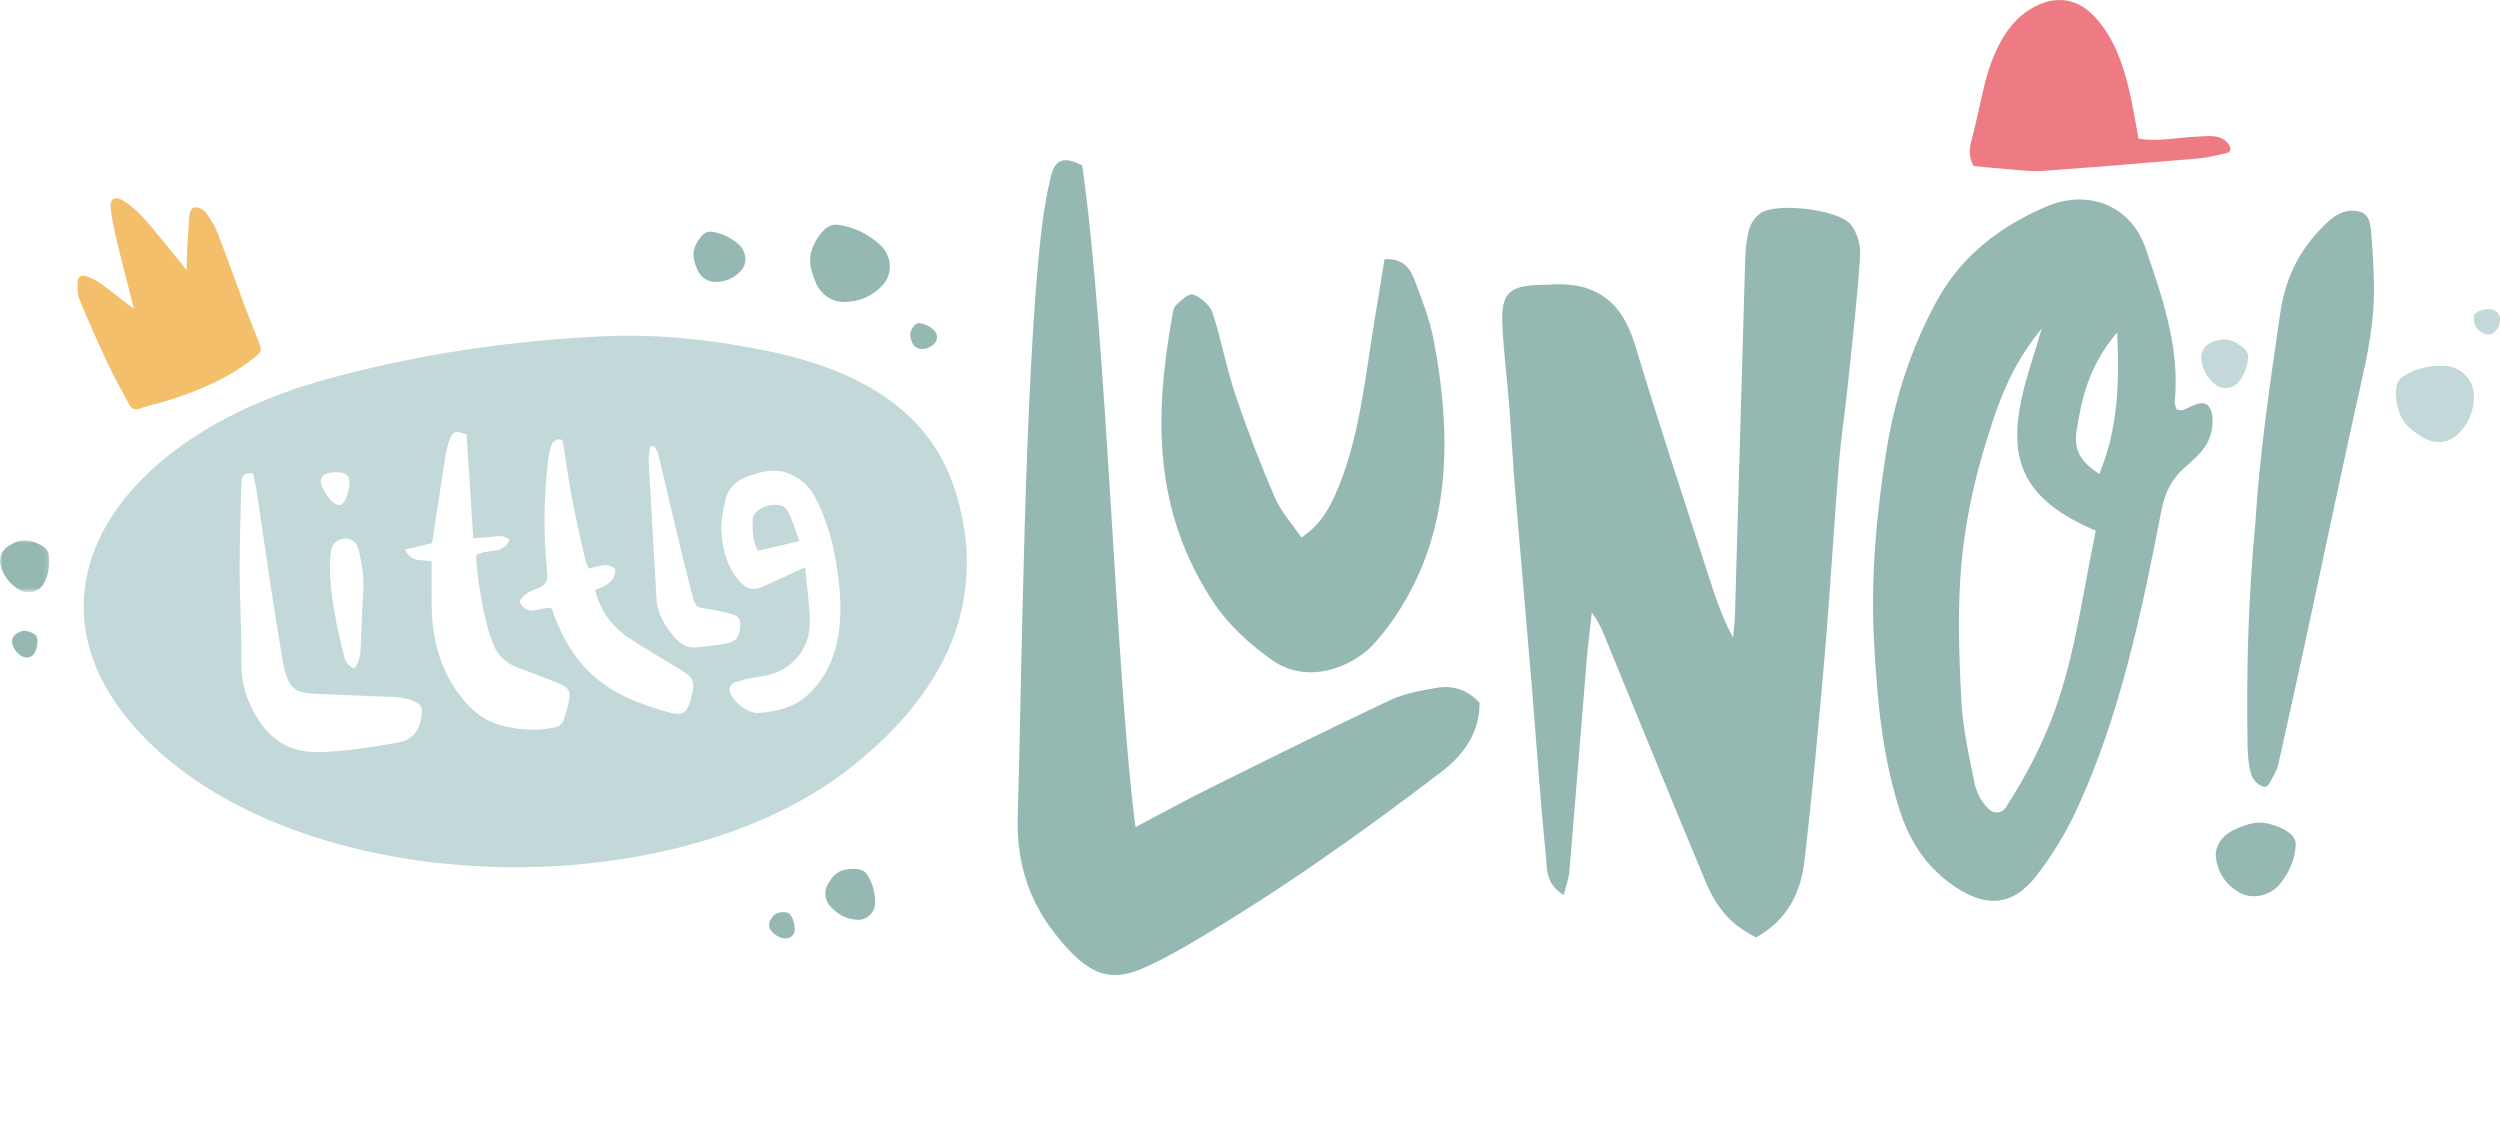
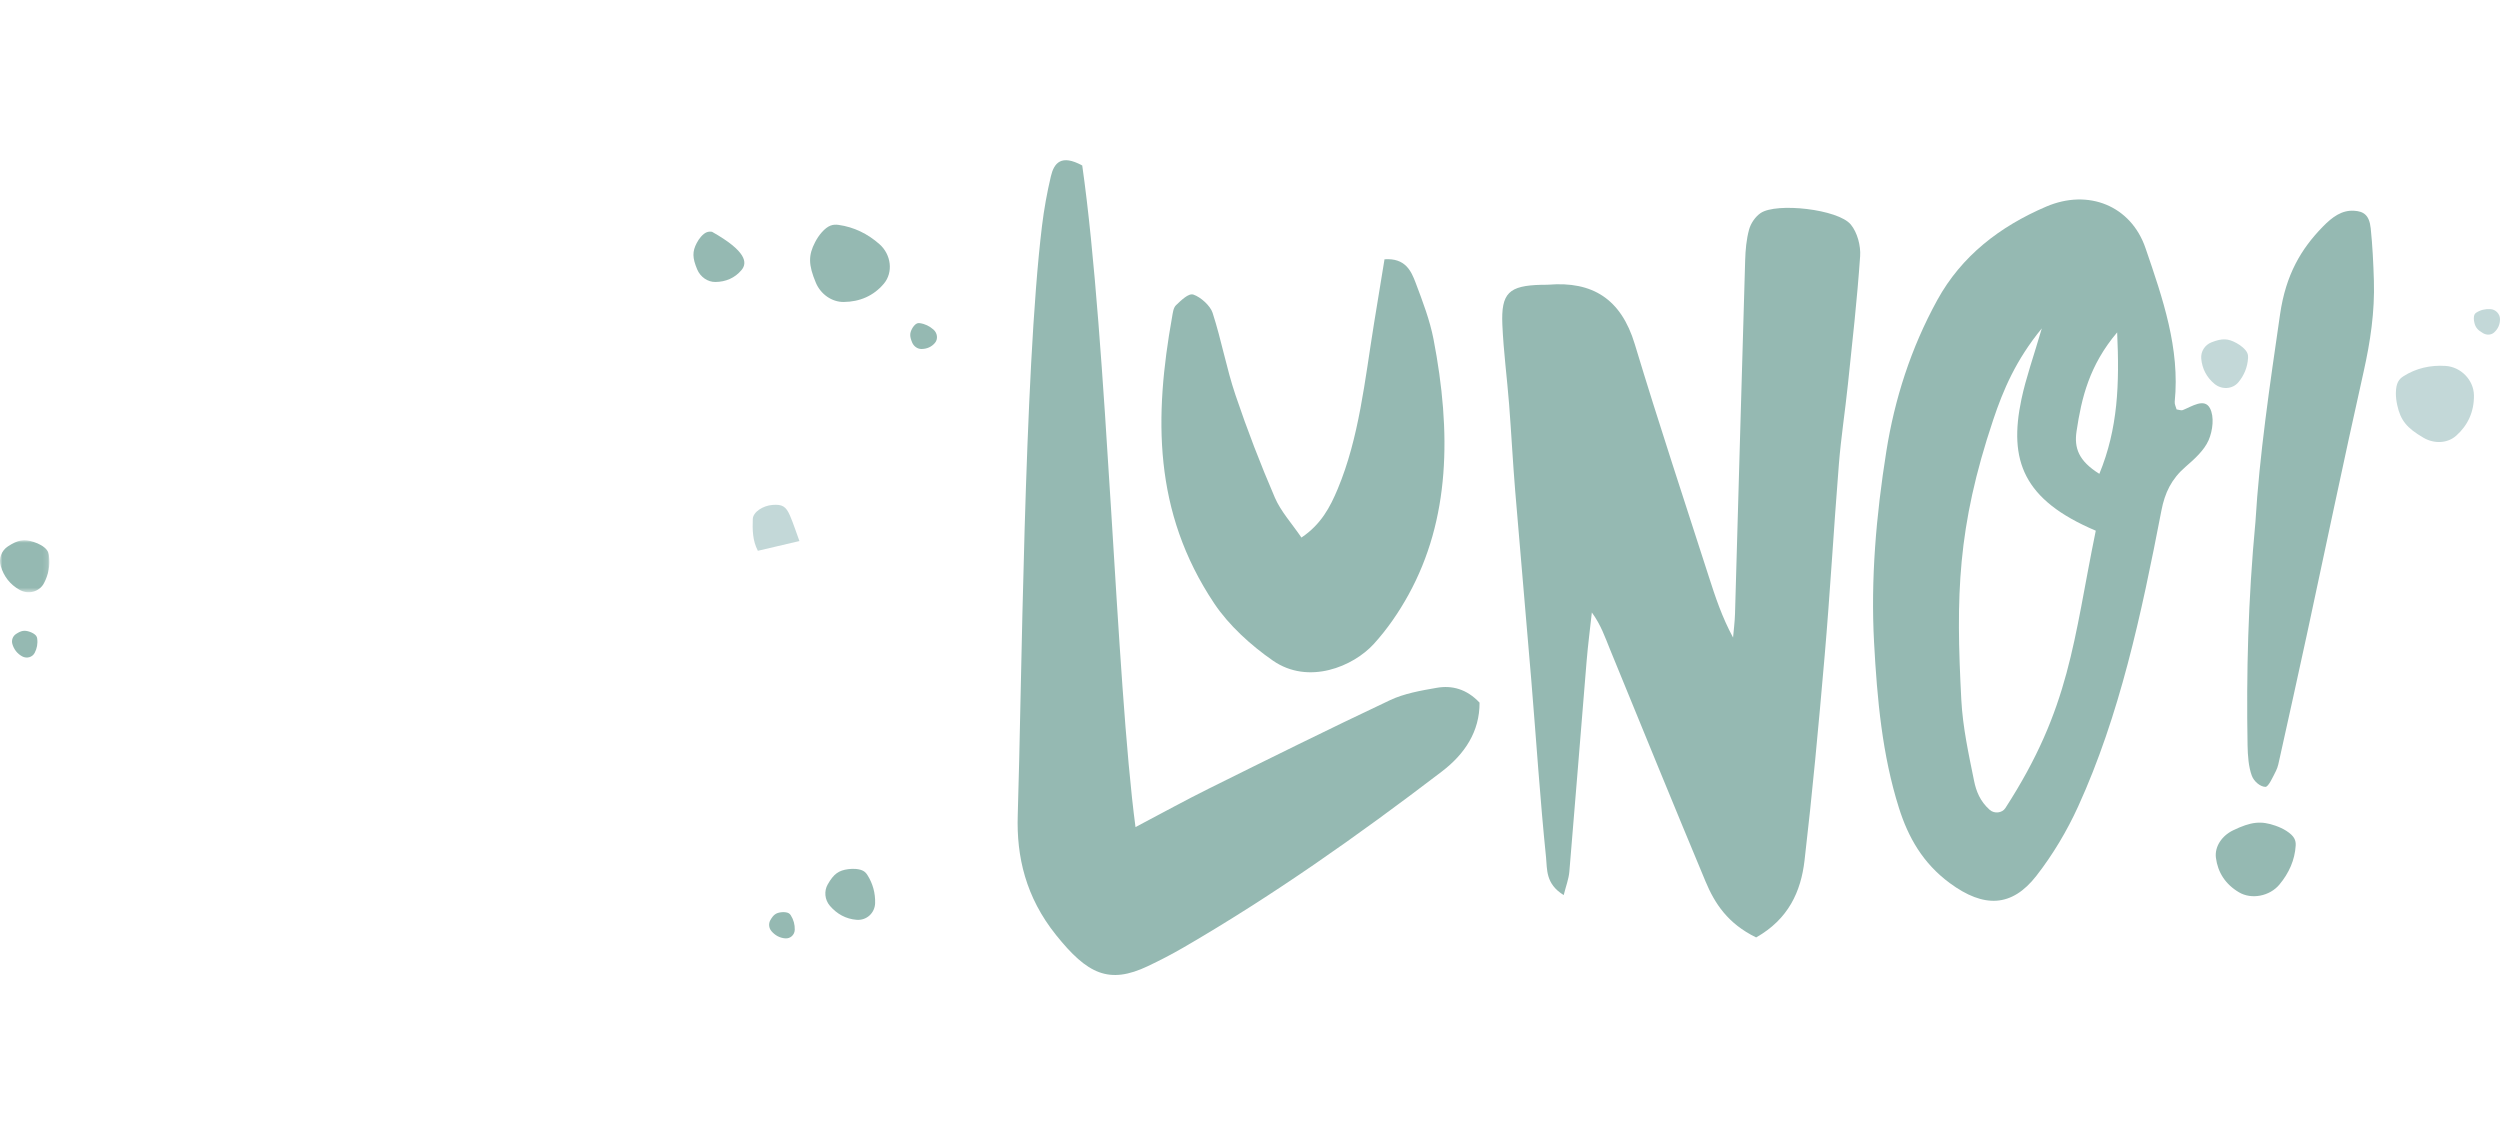
<svg xmlns="http://www.w3.org/2000/svg" xmlns:xlink="http://www.w3.org/1999/xlink" width="500px" height="226px" viewBox="0 0 500 226" version="1.1">
  <title>LittleLuno-Logo-Landscape</title>
  <defs>
    <polygon id="path-1" points="0 0 9.872 0 9.872 10.4 0 10.4" />
  </defs>
  <g id="LittleLuno-Logo-Landscape" stroke="none" stroke-width="1" fill="none" fill-rule="evenodd">
    <g id="Group-42">
      <path d="M154.465,100.988 C152.585,101.139 150.604,102.402 150.557,103.808 C150.486,105.934 150.496,108.114 151.573,110.158 C154.354,109.507 156.984,108.89 159.884,108.211 C159.249,106.477 158.706,104.796 158.016,103.167 C157.202,101.242 156.435,100.83 154.465,100.988" id="Fill-1" fill="#C3D8D8" />
-       <path d="M167.757,126.458 C167.115,131.179 165.304,135.351 161.903,138.677 C159.126,141.393 155.58,142.32 151.776,142.584 C149.776,142.722 147.076,140.788 146.211,138.913 C145.652,137.703 145.926,136.805 147.294,136.38 C148.935,135.871 150.646,135.508 152.363,135.258 C158.172,134.411 162.111,130.01 161.963,124.038 C161.878,120.611 161.361,117.167 161.013,113.447 C157.989,114.842 155.34,116.112 152.647,117.292 C150.446,118.255 149.152,117.804 147.576,115.851 C145.277,113 144.474,109.671 144.289,106.298 C144.171,104.159 144.601,101.974 145.109,99.907 C145.671,97.618 147.307,96.091 149.516,95.305 C152.318,94.307 155.13,93.449 158.26,94.91 C160.414,95.915 161.974,97.434 163.047,99.495 C164.932,103.12 166.18,106.93 166.929,110.883 C167.915,116.085 168.458,121.3 167.757,126.458 M134.934,127.496 C132.994,125.245 131.46,122.728 131.291,119.695 C130.884,112.462 130.473,105.229 130.062,97.995 C129.952,96.06 129.788,94.123 129.743,92.19 C129.72,91.226 129.91,90.27 130.004,89.309 C130.272,89.261 130.543,89.213 130.812,89.163 C131.098,89.703 131.511,90.219 131.65,90.786 C132.463,94.088 133.195,97.407 133.987,100.714 C135.413,106.669 136.79,112.634 138.335,118.565 C139.081,121.433 139.039,121.429 141.82,121.816 C143.399,122.035 144.961,122.508 146.529,122.878 C147.787,123.175 148.125,124.074 148.067,125.194 C147.954,127.363 147.24,128.322 145.121,128.725 C143.259,129.078 141.343,129.225 139.452,129.467 C137.606,129.703 136.066,128.81 134.934,127.496 M138.362,139.043 C137.415,142.938 136.719,143.347 132.745,142.187 C128.461,140.938 124.308,139.4 120.574,136.693 C115.794,133.228 112.908,128.536 110.879,123.22 C110.725,122.821 110.626,122.404 110.49,121.998 C110.465,121.922 110.385,121.862 110.181,121.611 C108.057,121.324 105.592,123.538 103.872,120.365 C104.673,118.751 106.173,118.191 107.603,117.641 C109.125,117.055 109.604,116.179 109.424,114.44 C108.663,107.103 108.746,99.805 109.555,92.57 C109.692,91.332 109.905,90.081 110.311,88.928 C110.486,88.428 111.203,87.89 111.739,87.852 C112.642,87.788 112.634,88.707 112.739,89.355 C113.278,92.705 113.716,96.068 114.357,99.404 C115.157,103.57 116.107,107.718 117.029,111.868 C117.169,112.506 117.496,113.115 117.733,113.729 C121.364,112.756 121.364,112.756 123.054,113.75 C123.133,116.429 121.062,117.203 119.016,118.022 C120.095,122.153 122.369,125.332 125.817,127.608 C129.218,129.852 132.748,131.888 136.225,134.007 C138.641,135.48 139.017,136.351 138.362,139.043 M113.841,139.887 C113.644,141.276 113.178,142.618 112.75,143.951 C112.453,144.873 111.758,145.305 110.751,145.518 C107.17,146.271 103.534,145.968 99.999,145.014 C96.897,144.177 94.323,142.089 92.3,139.506 C88.101,134.143 86.458,128.041 86.35,121.549 C86.299,118.531 86.323,115.517 86.314,112.28 C84.462,111.794 82.23,112.672 81.01,109.919 C83.032,109.44 84.825,109.015 86.426,108.636 C87.345,102.569 88.207,96.729 89.133,90.905 C89.314,89.766 89.633,88.628 90.088,87.587 C90.697,86.195 91.298,86.111 93.314,86.909 C93.756,93.729 94.202,100.624 94.655,107.63 C96.055,107.527 97.268,107.471 98.468,107.34 C99.619,107.213 100.76,106.973 101.916,107.951 C100.703,111.083 97.297,109.617 95.212,111.063 C95.378,112.835 95.453,114.753 95.758,116.648 C96.415,120.747 97.06,124.843 98.642,128.801 C99.591,131.176 101.198,132.632 103.505,133.498 C106.315,134.553 109.135,135.584 111.91,136.743 C113.681,137.481 114.09,138.14 113.841,139.887 M84.258,143.504 C83.736,146.197 82.582,148.008 79.451,148.541 C74.208,149.433 69.006,150.351 63.615,150.419 C58.557,150.483 54.694,148.53 51.771,144.084 C49.287,140.304 48.179,136.428 48.256,132.046 C48.358,126.268 47.947,120.452 47.936,114.663 C47.923,108.794 48.088,102.934 48.259,97.078 C48.32,94.948 48.568,94.797 50.578,94.578 C50.835,95.793 51.159,97.015 51.343,98.249 C52.297,104.614 53.184,110.984 54.153,117.348 C54.917,122.369 55.765,127.383 56.578,132.399 C56.632,132.733 56.69,133.07 56.774,133.399 C57.894,137.749 58.777,138.541 63.193,138.762 C68.566,139.03 73.935,139.172 79.308,139.43 C80.292,139.477 81.312,139.707 82.258,140.044 C84.235,140.748 84.646,141.492 84.258,143.504 M67.105,94.444 C69.353,94.347 70.204,95.297 69.802,97.518 C69.67,98.243 69.454,98.957 69.184,99.634 C68.54,101.246 67.724,101.437 66.385,100.255 C65.882,99.811 65.496,99.21 65.123,98.64 C63.354,95.935 64.002,94.578 67.105,94.444 M72.654,118.3 C72.408,122.295 72.295,126.308 72.093,130.31 C72.03,131.569 71.615,132.695 70.907,133.679 C69.334,133.173 68.962,131.936 68.699,130.838 C67.312,125.04 66.021,119.223 65.98,113.302 C65.974,112.301 66.048,111.298 66.173,110.313 C66.396,108.551 67.868,107.474 69.621,107.772 C70.878,107.986 71.451,108.807 71.747,110.034 C72.412,112.78 72.826,115.51 72.654,118.3 M191.047,98.154 C186.787,84.618 175.602,74.757 153.522,70.203 C142.122,67.851 130.754,66.631 118.845,67.345 C100.088,68.33 82.035,71.212 64.969,75.944 C21.259,88.062 1.191,121.498 30.665,149.277 C63.464,180.191 134.911,181.294 170.189,153.481 C190.535,137.441 197.487,118.615 191.047,98.154" id="Fill-3" fill="#C3D8D8" />
      <g id="Group-7" transform="translate(0, 108.05)">
        <mask id="mask-2" fill="white">
          <use xlink:href="#path-1" />
        </mask>
        <g id="Clip-6" />
        <path d="M9.78,3 C10.061,5.009 9.69,6.896 8.796,8.588 C7.89,10.304 5.699,10.918 3.911,9.919 C1.995,8.847 0.745,7.199 0.146,5.161 C-0.304,3.629 0.314,2.053 1.591,1.223 C3.607,-0.088 4.82,-0.284 6.751,0.344 C7.253,0.507 7.746,0.715 8.207,0.983 C9.381,1.671 9.68,2.28 9.78,3" id="Fill-5" fill="#95B9B2" mask="url(#mask-2)" />
      </g>
      <path d="M7.437,127.703 C7.582,128.737 7.391,129.708 6.931,130.58 C6.464,131.462 5.336,131.779 4.415,131.264 C3.428,130.712 2.785,129.864 2.477,128.815 C2.245,128.026 2.563,127.215 3.221,126.788 C4.259,126.113 4.884,126.012 5.877,126.334 C6.136,126.42 6.39,126.527 6.627,126.665 C7.232,127.019 7.385,127.332 7.437,127.703" id="Fill-8" fill="#95B9B2" />
      <path d="M167.718,44.98 C170.8,45.408 173.549,46.766 175.887,48.829 C178.256,50.921 178.677,54.479 176.766,56.745 C174.716,59.175 171.953,60.359 168.757,60.395 C166.352,60.422 164.126,58.824 163.172,56.55 C161.663,52.96 161.648,51.052 163.032,48.413 C163.392,47.726 163.817,47.072 164.328,46.492 C165.629,45.017 166.612,44.825 167.718,44.98" id="Fill-10" fill="#95B9B2" />
-       <path d="M142.402,46.358 C144.41,46.637 146.2,47.521 147.722,48.866 C149.265,50.227 149.54,52.543 148.295,54.02 C146.96,55.603 145.161,56.373 143.079,56.396 C141.513,56.415 140.064,55.373 139.442,53.892 C138.459,51.555 138.45,50.312 139.351,48.594 C139.586,48.146 139.863,47.721 140.195,47.343 C141.043,46.382 141.682,46.258 142.402,46.358" id="Fill-12" fill="#95B9B2" />
+       <path d="M142.402,46.358 C149.265,50.227 149.54,52.543 148.295,54.02 C146.96,55.603 145.161,56.373 143.079,56.396 C141.513,56.415 140.064,55.373 139.442,53.892 C138.459,51.555 138.45,50.312 139.351,48.594 C139.586,48.146 139.863,47.721 140.195,47.343 C141.043,46.382 141.682,46.258 142.402,46.358" id="Fill-12" fill="#95B9B2" />
      <path d="M173.47,174.988 C174.584,176.734 175.076,178.65 175.025,180.612 C174.974,182.6 173.324,184.119 171.33,183.963 C169.191,183.796 167.386,182.803 165.984,181.169 C164.929,179.938 164.788,178.204 165.545,176.88 C166.74,174.788 167.716,174.081 169.674,173.828 C170.184,173.763 170.705,173.743 171.225,173.794 C172.547,173.925 173.07,174.362 173.47,174.988" id="Fill-14" fill="#95B9B2" />
      <path d="M158.152,183.054 C158.726,183.954 158.978,184.94 158.952,185.949 C158.926,186.973 158.077,187.755 157.049,187.675 C155.949,187.589 155.02,187.078 154.298,186.236 C153.753,185.602 153.682,184.711 154.072,184.028 C154.688,182.951 155.189,182.588 156.197,182.458 C156.46,182.423 156.729,182.413 156.995,182.439 C157.677,182.506 157.947,182.732 158.152,183.054" id="Fill-16" fill="#95B9B2" />
      <path d="M183.961,64.631 C184.994,64.774 185.917,65.23 186.7,65.922 C187.494,66.622 187.635,67.816 186.994,68.575 C186.308,69.39 185.38,69.786 184.309,69.799 C183.503,69.808 182.757,69.271 182.436,68.51 C181.931,67.306 181.925,66.667 182.39,65.781 C182.511,65.551 182.653,65.332 182.825,65.138 C183.261,64.643 183.591,64.579 183.961,64.631" id="Fill-18" fill="#95B9B2" />
      <path d="M351.228,187.488 C345.538,184.71 342.939,180.679 341.098,176.268 C334.87,161.356 328.555,145.881 321.992,129.851 C321.009,127.448 320.189,124.987 318.369,122.49 C318.011,125.779 317.586,129.034 317.317,132.288 C316.118,146.763 315.023,160.774 313.871,174.322 C313.744,175.816 313.181,177.242 312.741,179.017 C309.07,176.76 309.451,173.835 309.207,171.453 C308.027,159.966 307.26,148.165 306.258,136.031 C305.243,123.748 304.106,111.114 303.033,98.118 C302.564,92.429 302.273,86.674 301.82,80.841 C301.413,75.606 300.704,70.296 300.473,64.953 C300.196,58.559 301.774,57.124 308.299,56.959 C308.765,56.946 309.236,56.974 309.698,56.937 C318.463,56.231 324.208,59.734 326.957,68.834 C331.812,84.908 336.96,100.36 341.769,115.347 C343.073,119.413 344.409,123.434 346.614,127.512 C346.747,125.935 346.956,124.358 347.003,122.763 C347.651,100.39 348.297,76.853 349.033,52.07 C349.094,49.995 349.276,47.869 349.824,45.884 C350.166,44.646 351.07,43.327 352.128,42.61 C355.292,40.47 367.631,41.833 370.162,44.912 C371.477,46.511 372.169,49.163 372.027,51.225 C371.427,59.928 370.465,68.44 369.59,76.805 C369.024,82.221 368.198,87.545 367.776,92.848 C366.73,105.978 366.005,118.767 364.931,131.16 C363.709,145.269 362.444,158.927 360.904,172.116 C360.181,178.316 357.687,183.832 351.228,187.488" id="Fill-20" fill="#95B9B2" />
      <path d="M216.448,33.099 C221.452,68.18 223.197,136.103 227.101,165.417 C232.488,162.582 237.077,160.047 241.842,157.683 C253.665,151.817 265.675,145.854 278.03,140.023 C280.807,138.711 284.154,138.113 287.377,137.558 C290.383,137.04 293.329,137.782 295.912,140.53 C295.935,146.315 292.954,150.8 288.382,154.294 C271.404,167.261 254.401,179.241 236.593,189.559 C234.331,190.869 231.982,192.082 229.594,193.218 C221.785,196.936 217.475,194.822 211.205,187 C205.146,179.437 203.28,171.354 203.549,163.023 C204.35,138.254 204.793,74.866 208.401,45.174 C208.807,41.839 209.406,38.524 210.174,35.268 C210.8,32.614 212.217,30.787 216.448,33.099" id="Fill-22" fill="#95B9B2" />
      <path d="M260.288,107.513 C264.232,104.858 266.018,101.436 267.552,97.767 C271.814,87.573 272.958,76.135 274.815,64.621 C275.506,60.341 276.221,56.029 276.903,51.855 C281.06,51.575 282.227,54.17 283.13,56.561 C284.541,60.297 285.976,64.066 286.702,67.828 C290.311,86.539 289.993,103.872 281.704,118.941 C279.77,122.457 277.462,125.815 274.783,128.767 C270.648,133.32 261.694,137.051 254.587,132.127 C250.138,129.044 245.756,125.041 242.86,120.71 C230.539,102.285 230.888,83.163 234.414,63.419 C234.564,62.577 234.661,61.553 235.212,61.033 C236.206,60.092 237.704,58.59 238.674,58.917 C240.146,59.411 242.061,61.151 242.517,62.559 C244.303,68.069 245.284,73.643 247.098,79.013 C249.464,86.012 252.108,92.876 254.986,99.553 C256.156,102.266 258.375,104.701 260.288,107.513" id="Fill-24" fill="#95B9B2" />
      <path d="M419.871,94.767 C423.606,85.678 423.905,76.825 423.431,66.476 C417.85,73.07 416.304,79.591 415.31,86.251 C414.812,89.589 415.705,92.172 419.871,94.767 M419.155,106.138 C404.607,99.979 401.716,92.08 404.279,79.885 C405.183,75.584 406.706,71.357 408.359,65.675 C403.178,72.007 400.652,77.958 398.637,83.978 C391.426,105.508 391.172,119.189 392.265,140.001 C392.552,145.479 393.744,150.88 394.816,156.175 C395.232,158.23 396.008,160.248 397.941,161.969 C398.86,162.788 400.424,162.622 401.065,161.63 C414.101,141.491 414.627,128.242 419.155,106.138 M435.317,81.882 C435.813,81.947 436.248,82.142 436.551,82.02 C438.406,81.277 440.868,79.571 441.979,81.624 C442.89,83.307 442.558,86.118 441.72,88.042 C440.841,90.064 438.892,91.818 437.109,93.36 C434.277,95.81 432.965,98.572 432.285,102.096 C428.232,123.1 423.923,143.101 415.625,161.303 C413.401,166.181 410.587,170.907 407.277,175.162 C402.378,181.455 396.787,181.652 389.959,176.62 C384.558,172.639 381.639,167.44 379.799,161.619 C376.442,151.003 375.43,139.903 374.811,128.45 C374.136,115.933 375.207,103.207 377.274,90.219 C378.921,79.881 382.129,69.702 387.465,59.998 C392.293,51.217 399.92,45.313 409.231,41.324 C417.698,37.696 426.199,41.164 429.097,49.611 C432.564,59.716 436.014,69.697 434.944,80.339 C434.892,80.858 435.191,81.398 435.317,81.882" id="Fill-26" fill="#95B9B2" />
      <path d="M451.092,104.33 C451.882,91.061 453.936,77.201 456.009,62.888 C457.17,54.866 460.248,49.778 464.522,45.379 C466.509,43.334 468.384,42.01 470.799,42.149 C472.719,42.26 473.863,42.991 474.142,45.663 C474.504,49.118 474.673,52.65 474.778,56.156 C474.965,62.319 474.079,68.3 472.724,74.348 C468.673,92.426 465.042,109.921 461.412,126.746 C459.596,135.16 457.76,143.407 455.966,151.509 C455.766,152.413 455.594,153.397 455.206,154.157 C454.579,155.383 453.697,157.385 453.086,157.374 C452.079,157.357 450.796,156.324 450.354,155.117 C449.719,153.389 449.549,151.144 449.512,149.043 C449.263,134.801 449.605,120.024 451.092,104.33" id="Fill-28" fill="#95B9B2" />
      <path d="M459.137,169.127 C458.967,171.983 457.805,174.607 455.883,176.913 C453.947,179.239 450.321,179.955 447.796,178.461 C445.075,176.853 443.561,174.471 443.184,171.569 C442.899,169.373 444.331,167.173 446.611,166.07 C450.22,164.325 452.22,164.125 455.119,165.149 C455.872,165.415 456.597,165.744 457.25,166.159 C458.911,167.214 459.198,168.098 459.137,169.127" id="Fill-30" fill="#95B9B2" />
-       <path d="M26.788,61.691 C25.645,57.225 24.525,53.046 23.52,48.841 C22.943,46.429 22.382,43.991 22.131,41.532 C21.95,39.762 23.032,39.136 24.569,40.091 C26.054,41.013 27.467,42.171 28.623,43.479 C31.322,46.539 33.85,49.751 36.444,52.902 C36.682,53.193 36.902,53.498 37.319,54.045 C37.365,52.388 37.377,51.019 37.448,49.654 C37.553,47.628 37.727,45.607 37.821,43.581 C37.866,42.626 38.109,41.57 39.023,41.465 C39.721,41.384 40.761,41.958 41.215,42.564 C42.163,43.835 43.001,45.252 43.574,46.729 C45.457,51.589 47.186,56.51 49.006,61.395 C49.835,63.62 50.74,65.817 51.611,68.027 C52.478,70.227 52.431,70.267 50.59,71.732 C45.694,75.629 40.035,77.991 34.16,79.913 C32.117,80.581 29.994,81.017 27.958,81.711 C26.841,82.091 26.254,81.67 25.795,80.809 C24.353,78.109 22.837,75.442 21.537,72.673 C19.552,68.443 17.655,64.167 15.877,59.846 C15.439,58.779 15.487,57.46 15.531,56.266 C15.566,55.357 16.326,54.931 17.191,55.235 C18.149,55.574 19.129,55.977 19.949,56.562 C21.902,57.958 23.763,59.48 25.667,60.944 C25.957,61.169 26.279,61.355 26.788,61.691" id="Fill-32" fill="#F3BF6A" />
-       <path d="M394.759,33.206 C393.57,31.334 393.915,29.444 394.442,27.521 C394.838,26.067 395.151,24.589 395.493,23.119 C396.465,18.959 397.199,14.722 398.938,10.787 C400.378,7.523 402.272,4.462 405.209,2.392 C409.775,-0.826 414.915,-1.137 419.14,3.569 C422.709,7.545 424.431,12.377 425.679,17.403 C426.522,20.799 427.041,24.277 427.707,27.732 C431.693,28.4 435.658,27.449 439.651,27.316 C441.359,27.259 443.142,26.927 444.724,27.88 C445.213,28.174 445.646,28.679 445.918,29.187 C446.241,29.788 446.141,30.424 445.313,30.601 C443.53,30.98 441.755,31.504 439.951,31.66 C429.54,32.561 419.124,33.415 408.701,34.172 C406.541,34.329 404.344,34.052 402.169,33.892 C399.681,33.71 397.198,33.436 394.759,33.206" id="Fill-34" fill="#EE7B84" />
      <path d="M480.696,75.245 C483.225,73.632 486.1,72.99 489.121,73.184 C492.183,73.38 494.75,76.011 494.789,79.071 C494.832,82.354 493.561,85.074 491.243,87.137 C489.501,88.689 486.856,88.804 484.714,87.559 C481.33,85.595 480.108,84.05 479.446,81.021 C479.273,80.232 479.169,79.429 479.175,78.632 C479.191,76.603 479.788,75.823 480.696,75.245" id="Fill-36" fill="#C3D8D8" />
      <path d="M449.614,71.565 C449.509,73.439 448.818,75.082 447.677,76.454 C446.52,77.843 444.368,78 442.887,76.766 C441.298,75.444 440.436,73.72 440.251,71.762 C440.113,70.29 440.977,68.973 442.317,68.454 C444.433,67.634 445.597,67.678 447.279,68.6 C447.717,68.841 448.139,69.119 448.519,69.448 C449.486,70.286 449.652,70.892 449.614,71.565" id="Fill-38" fill="#C3D8D8" />
      <path d="M495.275,62.515 C496.122,61.975 497.087,61.759 498.099,61.824 C499.125,61.889 499.987,62.772 500,63.798 C500.015,64.898 499.588,65.81 498.811,66.502 C498.227,67.022 497.34,67.061 496.622,66.643 C495.488,65.984 495.078,65.467 494.856,64.451 C494.797,64.187 494.763,63.918 494.765,63.65 C494.77,62.97 494.97,62.708 495.275,62.515" id="Fill-40" fill="#C3D8D8" />
    </g>
  </g>
</svg>